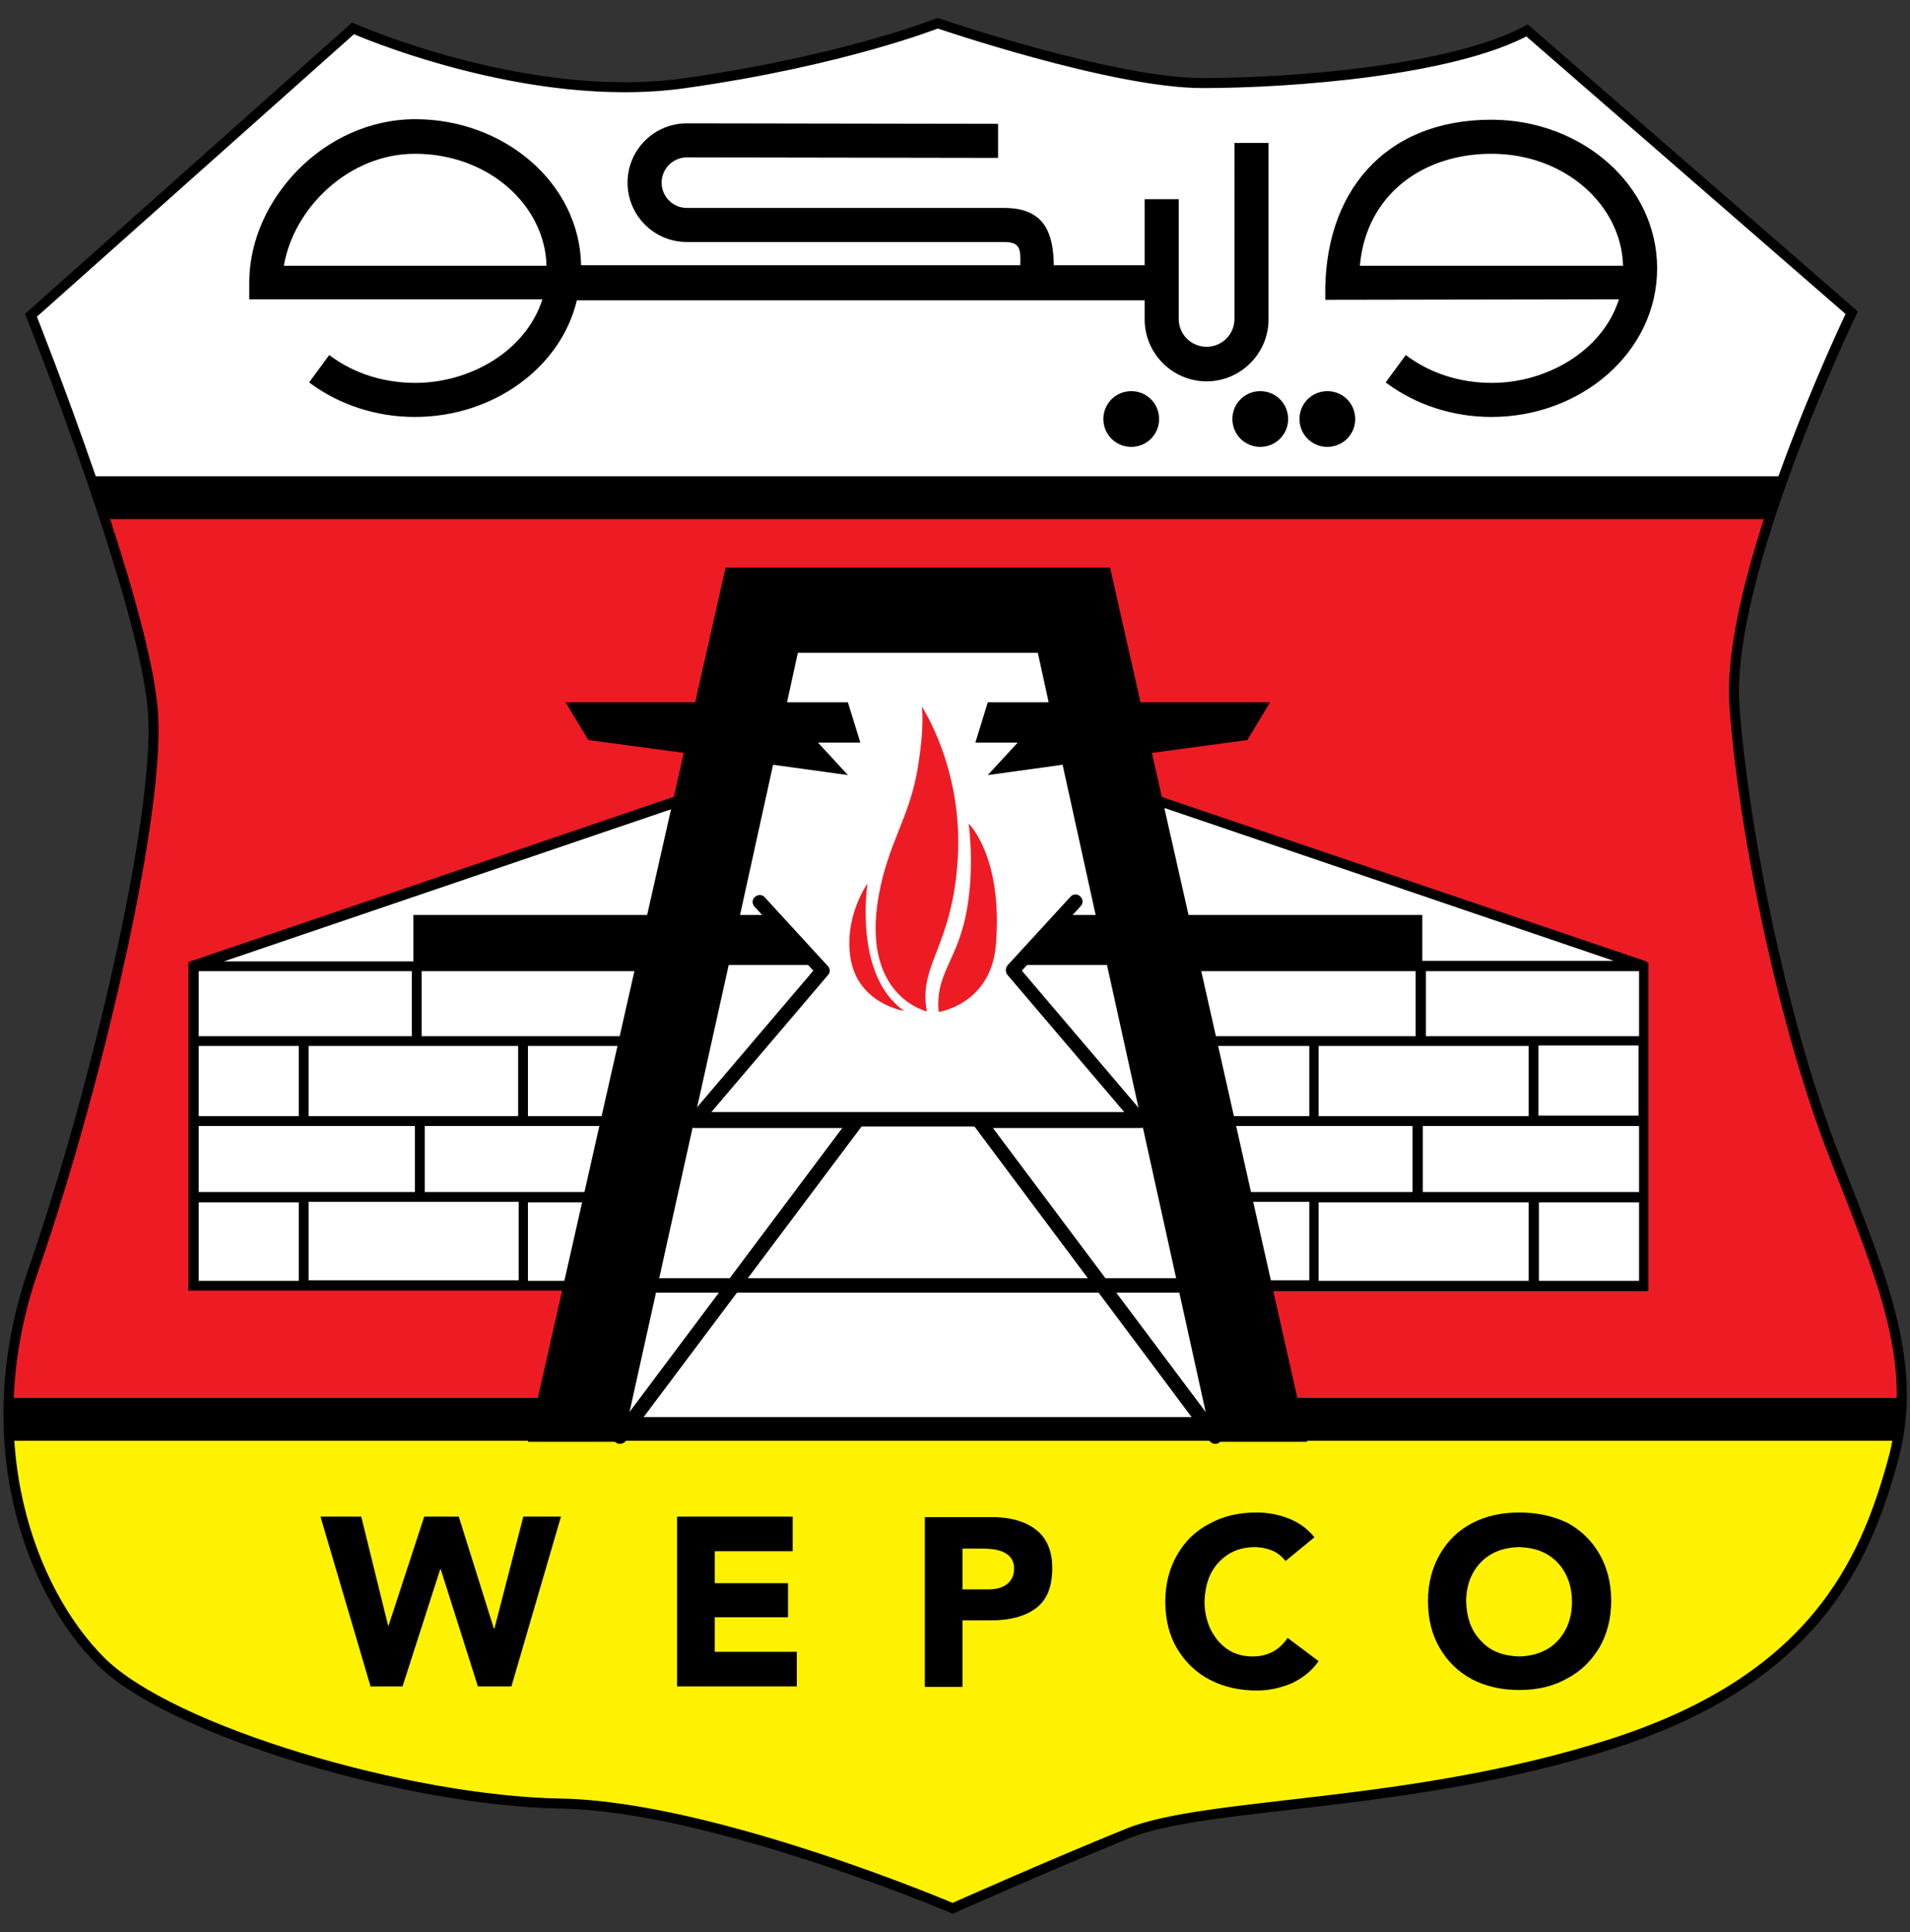
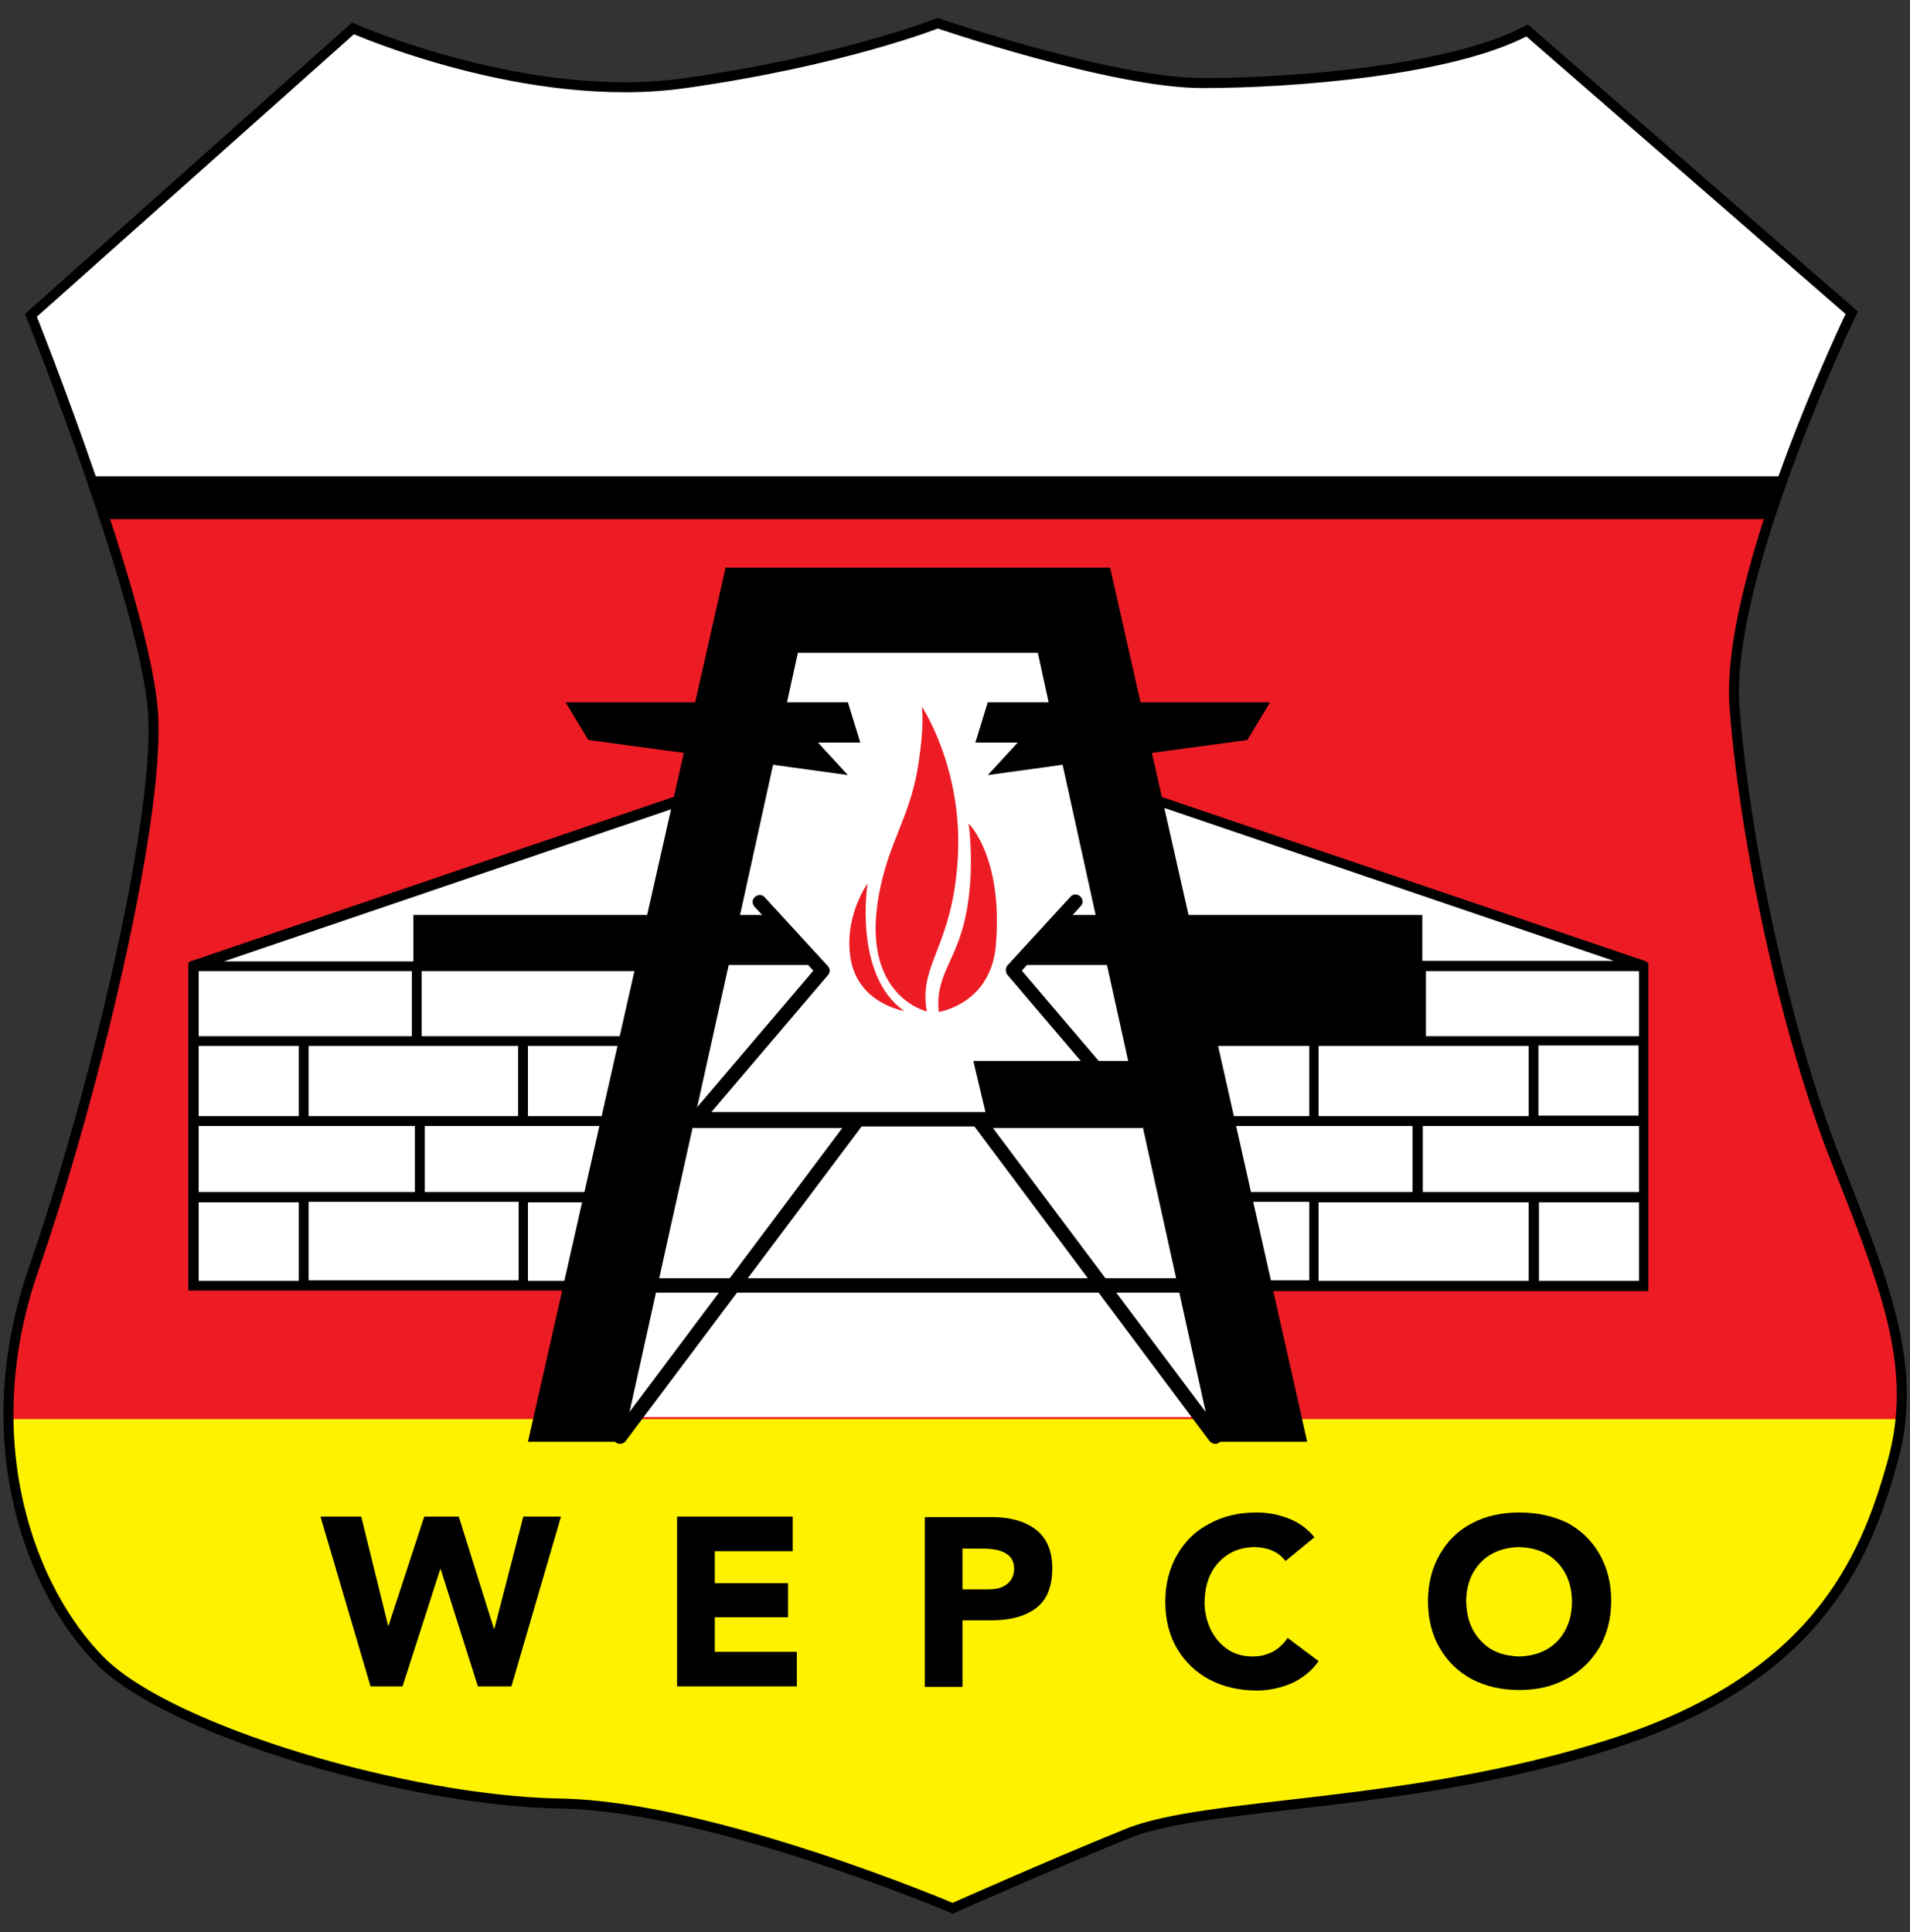
<svg xmlns="http://www.w3.org/2000/svg" xmlns:xlink="http://www.w3.org/1999/xlink" version="1.1" x="0px" y="0px" viewBox="0 0 370.1 374.4" style="enable-background:new 0 0 370.1 374.4;" xml:space="preserve">
  <rect x="0" y="0" width="370.1" height="374.4" fill="#333333" stroke="none" />
  <style type="text/css">
	.st0{clip-path:url(#SVGID_00000155856310054859154470000007765756195287291322_);}
	.st1{fill:#FFFFFF;}
	.st2{fill:none;stroke:#000000;stroke-width:8.232;stroke-miterlimit:3.864;}
	.st3{fill:#FFF200;}
	.st4{fill-rule:evenodd;clip-rule:evenodd;fill:#FFFFFF;}
	.st5{fill-rule:evenodd;clip-rule:evenodd;}
	.st6{fill-rule:evenodd;clip-rule:evenodd;fill:#ED1C24;}
</style>
  <g id="Background">
</g>
  <g id="Guides">
</g>
  <g id="Foreground">
    <g>
      <g>
        <g>
          <defs>
            <path id="SVGID_1_" d="M181.7,4.5c0,0,33.9,11.6,51.3,11.6c17.4,0,48.4-2.4,62.9-10.2l62.9,54.7c0,0-24.7,51.3-22.7,76.5       c1.9,25.2,9.7,62.4,19.4,87.1c9.7,24.7,16.5,40.7,11.1,59.5c-5.3,18.9-15,41.6-54.2,54.2c-39.2,12.6-78.4,11.1-93.9,17.4       c-15.5,6.3-33.9,14.5-33.9,14.5s-46.5-19.8-76-20.3c-29.5-0.5-75.5-14-89.1-27.6C6,308.4-5.1,279.4,6.5,246s24.2-86.1,23.2-107       C28.8,118.2,6,61.1,6,61.1L68.4,5.5c0,0,33.9,15,64.4,10.6C163.3,11.8,181.7,4.5,181.7,4.5z" />
          </defs>
          <use xlink:href="#SVGID_1_" style="overflow:visible;fill-rule:evenodd;clip-rule:evenodd;fill:#ED1C24;" />
          <clipPath id="SVGID_00000080913741126099909160000003877605871936088969_">
            <use xlink:href="#SVGID_1_" style="overflow:visible;" />
          </clipPath>
          <g style="clip-path:url(#SVGID_00000080913741126099909160000003877605871936088969_);">
            <g>
              <polygon class="st1" points="-31.3,-10 388.4,-10 388.4,96.5 -31.3,96.5 -31.3,-10       " />
              <path class="st1" d="M178.6,43.2" />
            </g>
            <g>
              <path d="M392.5,100.6H-35.4V-14.1h427.8V100.6z M-27.1,92.3h411.4V-5.9H-27.1V92.3z" />
              <path class="st2" d="M178.6,43.2" />
            </g>
            <g>
              <polygon class="st3" points="-31.3,275 388.4,275 388.4,381.5 -31.3,381.5 -31.3,275       " />
              <path class="st3" d="M178.6,328.3" />
            </g>
            <g>
-               <path d="M392.5,385.6H-35.4V270.9h427.8V385.6z M-27.1,377.4h411.4v-98.2H-27.1V377.4z" />
              <path class="st2" d="M178.6,328.3" />
            </g>
          </g>
          <use xlink:href="#SVGID_1_" style="overflow:visible;fill-rule:evenodd;clip-rule:evenodd;fill:none;stroke:#000000;stroke-width:1.936;stroke-miterlimit:3.864;" />
        </g>
      </g>
      <g>
        <polygon class="st4" points="151,122.1 203.5,122.1 242.7,274.6 116.4,274.6    " />
      </g>
      <g>
        <g>
          <polygon class="st5" points="71.8,326.8 78,326.8 85.3,304.1 85.4,304.1 92.6,326.8 99.1,326.8 108.7,293.9 101.4,293.9       95.8,315.6 95.7,315.6 88.9,293.9 82.2,293.9 75.3,315 75.2,315 70,293.9 62.1,293.9     " />
        </g>
        <g>
          <polygon class="st5" points="131.2,326.8 154.4,326.8 154.4,320.1 138.5,320.1 138.5,313.4 152.7,313.4 152.7,306.8       138.5,306.8 138.5,300.6 153.6,300.6 153.6,293.9 131.2,293.9     " />
        </g>
        <g>
          <path class="st5" d="M186.5,326.8V314h5.5c3.8,0,6.7-0.8,8.8-2.4c2.1-1.6,3.1-4.2,3.1-7.7c0-3.4-1.1-5.9-3.2-7.5      c-2.1-1.6-5.1-2.5-9.1-2.4h-12.4v32.9H186.5z M186.5,300.1h3.9c2,0,3.6,0.3,4.6,1c1,0.6,1.5,1.6,1.5,2.9c0,1.3-0.5,2.3-1.4,3      s-2.1,1-3.6,1h-5V300.1z" />
        </g>
        <g>
          <path class="st5" d="M243.5,293.1c-3.5,0-6.5,0.7-9.2,2.2c-2.7,1.4-4.7,3.4-6.2,6s-2.3,5.6-2.3,9.1c0,3.5,0.8,6.6,2.3,9.1      s3.6,4.6,6.3,6c2.7,1.4,5.7,2.1,9.2,2.1c2.3,0,4.5-0.5,6.7-1.4c2.1-1,3.9-2.4,5.2-4.3l-6-4.5c-0.8,1.2-1.8,2.1-2.9,2.7      c-1.2,0.6-2.4,0.9-3.9,0.9c-1.9,0-3.6-0.5-5-1.5c-1.4-1-2.4-2.3-3.2-3.9c-0.7-1.6-1.1-3.3-1.1-5.2c0.1-3.3,1-5.8,2.8-7.7      c1.8-1.9,4-2.8,6.7-2.9c1.2,0,2.4,0.2,3.4,0.6c1.1,0.4,2,1.1,2.8,2.1l5.6-4.6c-1.3-1.6-2.9-2.8-4.9-3.6      C247.8,293.5,245.7,293.1,243.5,293.1z" />
        </g>
        <g>
          <path class="st5" d="M294.4,293.1c-3.5,0-6.6,0.7-9.2,2.1c-2.7,1.4-4.7,3.4-6.2,6c-1.5,2.6-2.3,5.6-2.3,9.1      c0,3.5,0.8,6.6,2.3,9.1c1.5,2.6,3.6,4.6,6.2,6c2.7,1.4,5.7,2.1,9.2,2.1c3.5,0,6.5-0.7,9.2-2.2c2.7-1.4,4.7-3.4,6.3-6      c1.5-2.6,2.3-5.6,2.3-9.1c0-3.5-0.8-6.5-2.3-9.1c-1.5-2.6-3.6-4.6-6.2-6C301,293.8,297.9,293.1,294.4,293.1z M284.1,310.4      c0-3.2,1-5.7,2.8-7.6c1.8-1.9,4.3-2.9,7.4-3c3.1,0.1,5.6,1,7.5,3c1.8,1.9,2.8,4.5,2.8,7.6c0,3.1-1,5.7-2.8,7.6      c-1.8,1.9-4.3,2.9-7.4,3c-3.1-0.1-5.6-1-7.4-3C285.1,316.1,284.2,313.5,284.1,310.4z" />
        </g>
      </g>
      <g>
        <polygon class="st4" points="225.3,155.5 318.5,187.2 318.5,249.1 241.3,249.1 220.7,161.5    " />
-         <path d="M318.9,186.3L318.9,186.3l-0.2-0.1L225,154.4l-5.3,7l20.8,88.8h78.9v-63.6L318.9,186.3z M296.2,248.2h-40.7v-15.2h40.7     V248.2z M235,218.2h38.7V231H238L235,218.2z M274.3,200.8h-43.4l-3-12.6h46.4V200.8z M296.2,202.7v13.6h-40.7v-13.6H296.2z      M253.7,202.7v13.6h-19.1l-3.2-13.6H253.7z M275.7,231v-12.8h41.9V231H275.7z M317.5,216.2h-19.4v-13.6h19.4V216.2z M276.3,200.8     v-12.6h41.3v12.6H276.3z M225.7,156.6l87,29.6h-85.1l-5.7-24.5L225.7,156.6z M238.5,232.9h15.2v15.2h-11.6L238.5,232.9z      M298.2,248.2v-15.2h19.4v15.2H298.2z" />
+         <path d="M318.9,186.3L318.9,186.3l-0.2-0.1L225,154.4l-5.3,7l20.8,88.8h78.9v-63.6L318.9,186.3z M296.2,248.2h-40.7v-15.2h40.7     V248.2z M235,218.2h38.7V231H238L235,218.2z h-43.4l-3-12.6h46.4V200.8z M296.2,202.7v13.6h-40.7v-13.6H296.2z      M253.7,202.7v13.6h-19.1l-3.2-13.6H253.7z M275.7,231v-12.8h41.9V231H275.7z M317.5,216.2h-19.4v-13.6h19.4V216.2z M276.3,200.8     v-12.6h41.3v12.6H276.3z M225.7,156.6l87,29.6h-85.1l-5.7-24.5L225.7,156.6z M238.5,232.9h15.2v15.2h-11.6L238.5,232.9z      M298.2,248.2v-15.2h19.4v15.2H298.2z" />
      </g>
      <g>
        <polygon class="st4" points="130.7,155.5 37.6,187.2 37.6,249.1 114.7,249.1 135.3,161.5    " />
        <path d="M36.5,186.5v63.6h78.9l20.8-88.8l-5.3-7l-93.7,31.9h-0.2v0.1L36.5,186.5z M59.8,232.9h40.7v15.2H59.8V232.9z M118,231     H82.3v-12.8H121L118,231z M81.7,188.2H128l-3,12.6H81.7V188.2z M100.4,202.7v13.6H59.8v-13.6H100.4z M124.6,202.7l-3.2,13.6     h-19.1v-13.6H124.6z M38.5,231v-12.8h41.9V231H38.5z M38.5,202.7h19.4v13.6H38.5V202.7z M38.5,200.8v-12.6h41.3v12.6H38.5z      M134.2,161.8l-5.7,24.5H43.4l87-29.6L134.2,161.8z M113.9,248.2h-11.6v-15.2h15.2L113.9,248.2z M38.5,248.2v-15.2h19.4v15.2     H38.5z" />
      </g>
      <g>
        <path d="M235.5,279.8c-0.4,0-0.8-0.2-1.1-0.5L188.6,218c-0.3-0.4-0.4-1-0.1-1.4c0.2-0.5,0.7-0.8,1.2-0.8h28.4l-22.9-26.9     c-0.4-0.5-0.4-1.3,0-1.8l12.2-13.3c0.5-0.6,1.4-0.6,1.9-0.1c0.6,0.5,0.6,1.4,0.1,1.9L198,188.1l24,28.2c0.3,0.4,0.4,1,0.2,1.5     c-0.2,0.5-0.7,0.8-1.2,0.8h-28.6l44.2,59c0.5,0.6,0.3,1.5-0.3,1.9C236.1,279.7,235.8,279.8,235.5,279.8z" />
      </g>
      <g>
        <path d="M120.1,279.8c-0.3,0-0.6-0.1-0.8-0.3c-0.6-0.5-0.7-1.3-0.3-1.9l44.2-59h-28.6c-0.5,0-1-0.3-1.2-0.8     c-0.2-0.5-0.1-1.1,0.2-1.5l24-28.2l-11.4-12.4c-0.5-0.6-0.5-1.4,0.1-1.9c0.6-0.5,1.4-0.5,1.9,0.1l12.2,13.3     c0.5,0.5,0.5,1.3,0,1.8l-22.9,26.9H166c0.5,0,1,0.3,1.2,0.8c0.2,0.5,0.2,1-0.1,1.4l-45.9,61.2C121,279.6,120.5,279.8,120.1,279.8     z" />
      </g>
      <g>
        <polygon points="191.4,136.1 203.2,136.1 201.1,126.5 180.7,126.5 174.9,126.5 154.6,126.5 152.5,136.1 164.3,136.1 166.7,143.9      158.5,143.9 164.3,150.2 149.8,148.2 143.4,177.3 149.8,177.3 158.5,187 141.2,187 120.7,279.4 102.3,279.4 123.2,187 80.1,187      80.1,177.3 125.4,177.3 132.5,145.9 114,143.4 109.6,136.1 134.7,136.1 140.6,110 151.8,110 176.4,110 215.1,110 221,136.1      246.1,136.1 241.7,143.4 223.2,145.9 230.3,177.3 275.6,177.3 275.6,187 232.5,187 253.3,279.4 234.9,279.4 214.5,187 197.2,187      205.9,177.3 212.3,177.3 205.9,148.2 191.4,150.2 197.2,143.9 189,143.9    " />
      </g>
      <g>
        <path d="M234.2,250.5H121.9c-0.8,0-1.4-0.6-1.4-1.4s0.6-1.4,1.4-1.4h112.3c0.8,0,1.4,0.6,1.4,1.4S235,250.5,234.2,250.5z" />
      </g>
      <g>
        <path d="M221.9,218.3H128c-0.8,0-1.4-0.6-1.4-1.4s0.6-1.4,1.4-1.4h93.9c0.8,0,1.4,0.6,1.4,1.4S222.6,218.3,221.9,218.3z" />
      </g>
      <g>
        <path class="st6" d="M178.6,136.9c0,0,8,11.9,7,29.3c-1,17.4-7.7,20.6-6,29.8c0,0-12.9-2.9-9.3-22.6c1.8-9.9,5.7-14.6,7.4-23.8     C179.3,140.3,178.6,136.9,178.6,136.9z" />
      </g>
      <g>
        <path class="st6" d="M187.7,159.6c0,0,1.3,9.1-0.6,18s-5.9,11.3-5.2,18.5c0,0,10.3-1.5,11.1-13.3     C194.3,165.9,187.7,159.6,187.7,159.6z" />
      </g>
      <g>
        <path class="st6" d="M168.1,171.2c0,0-2.8,17.8,7.1,24.7c0,0-8.6-1.3-10.3-9.7C163.3,177.9,168.1,171.2,168.1,171.2z" />
      </g>
      <g>
-         <path d="M105.9,51.5c-0.3-11.7-11.2-21.7-25.5-21.7c-12.8,0-23.5,10.5-25.4,21.7L105.9,51.5z M111.8,58.1     c-3.1,13.2-16.3,22.7-31.4,22.7c-7.6,0-14.6-2.4-20.1-6.4l-0.4-0.3l3.9-5.3l0.4,0.3c4.4,3.2,10,5.1,16.3,5.1     c10.5,0,21.4-6.1,24.6-16.2l-51.5,0h-5.3v-3.3c0-15.9,14.4-31.6,32.2-31.6c17.1,0,31.8,12.3,32.1,28.3l85.1,0     c0.1-3.1,0-4.5-3.1-4.5h-61.5c-6.4,0-11.5-5.2-11.5-11.5c0-6.4,5.2-11.5,11.5-11.5l60.3,0.1l0,6.6l-60.3-0.1     c-2.7,0-4.9,2.2-4.9,4.9c0,2.7,2.2,4.9,4.9,4.9h61.5c7.9,0,9.5,5,9.6,11.1h17.6V38.6h6.6v23.2c0,3,2.4,5.4,5.4,5.4     c3,0,5.4-2.4,5.4-5.4V27.7h6.6v34.2c0,6.6-5.4,12-12,12c-6.6,0-12-5.4-12-12v-3.7H111.8z M256.8,58.1l0-0.5     c-0.4-20.1,11.3-34.4,32.2-34.4c17.3,0,32.1,12.5,32.1,28.8c0,16.3-14.8,28.8-32.1,28.8c-7.6,0-14.6-2.4-20.1-6.4l-0.4-0.3     l3.9-5.3l0.4,0.3c4.4,3.2,10,5.1,16.3,5.1c10.5,0,21.4-6.1,24.6-16.2L256.8,58.1z M314.5,51.5c-0.3-11.7-11.2-21.7-25.5-21.7     c-13.4,0-24.3,8-25.5,21.7L314.5,51.5z M219.2,75.8c3,0,5.4,2.4,5.4,5.4c0,3-2.4,5.4-5.4,5.4c-3,0-5.4-2.4-5.4-5.4     C213.8,78.2,216.2,75.8,219.2,75.8z M244.2,75.8c3,0,5.4,2.4,5.4,5.4c0,3-2.4,5.4-5.4,5.4c-3,0-5.4-2.4-5.4-5.4     C238.8,78.2,241.2,75.8,244.2,75.8z M257.2,75.8c3,0,5.4,2.4,5.4,5.4c0,3-2.4,5.4-5.4,5.4c-3,0-5.4-2.4-5.4-5.4     C251.8,78.2,254.2,75.8,257.2,75.8z" />
-       </g>
+         </g>
    </g>
  </g>
</svg>